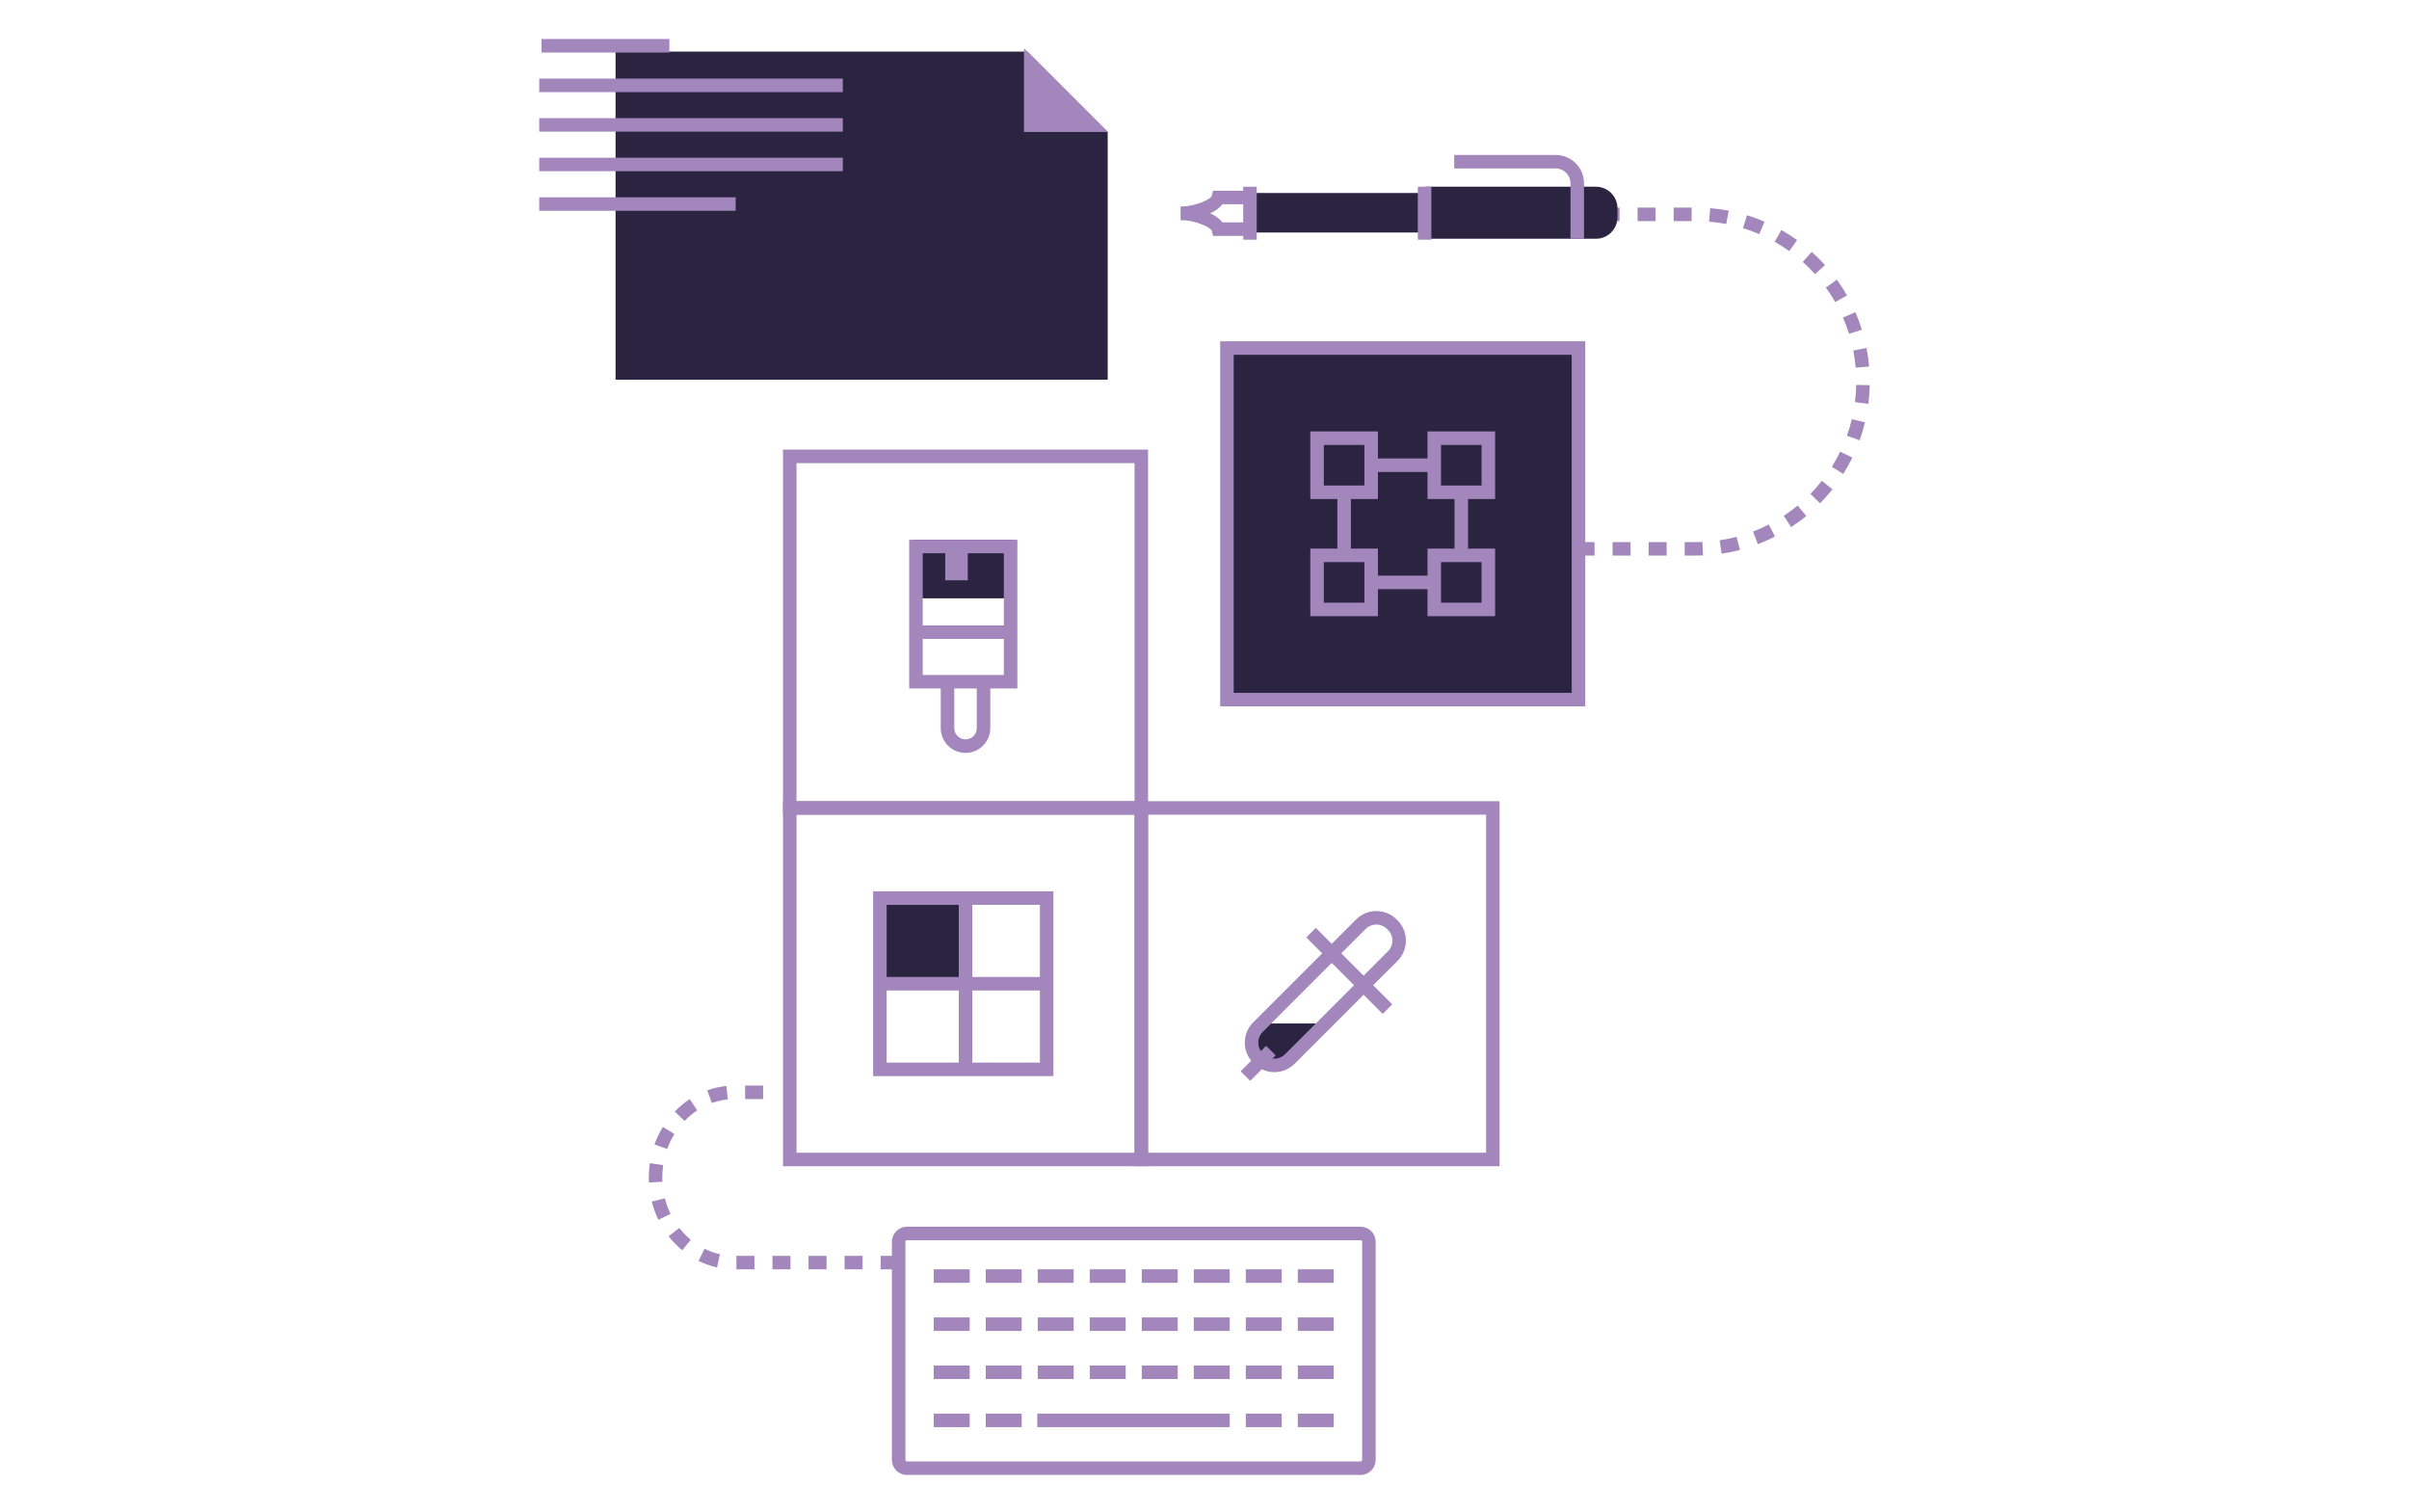
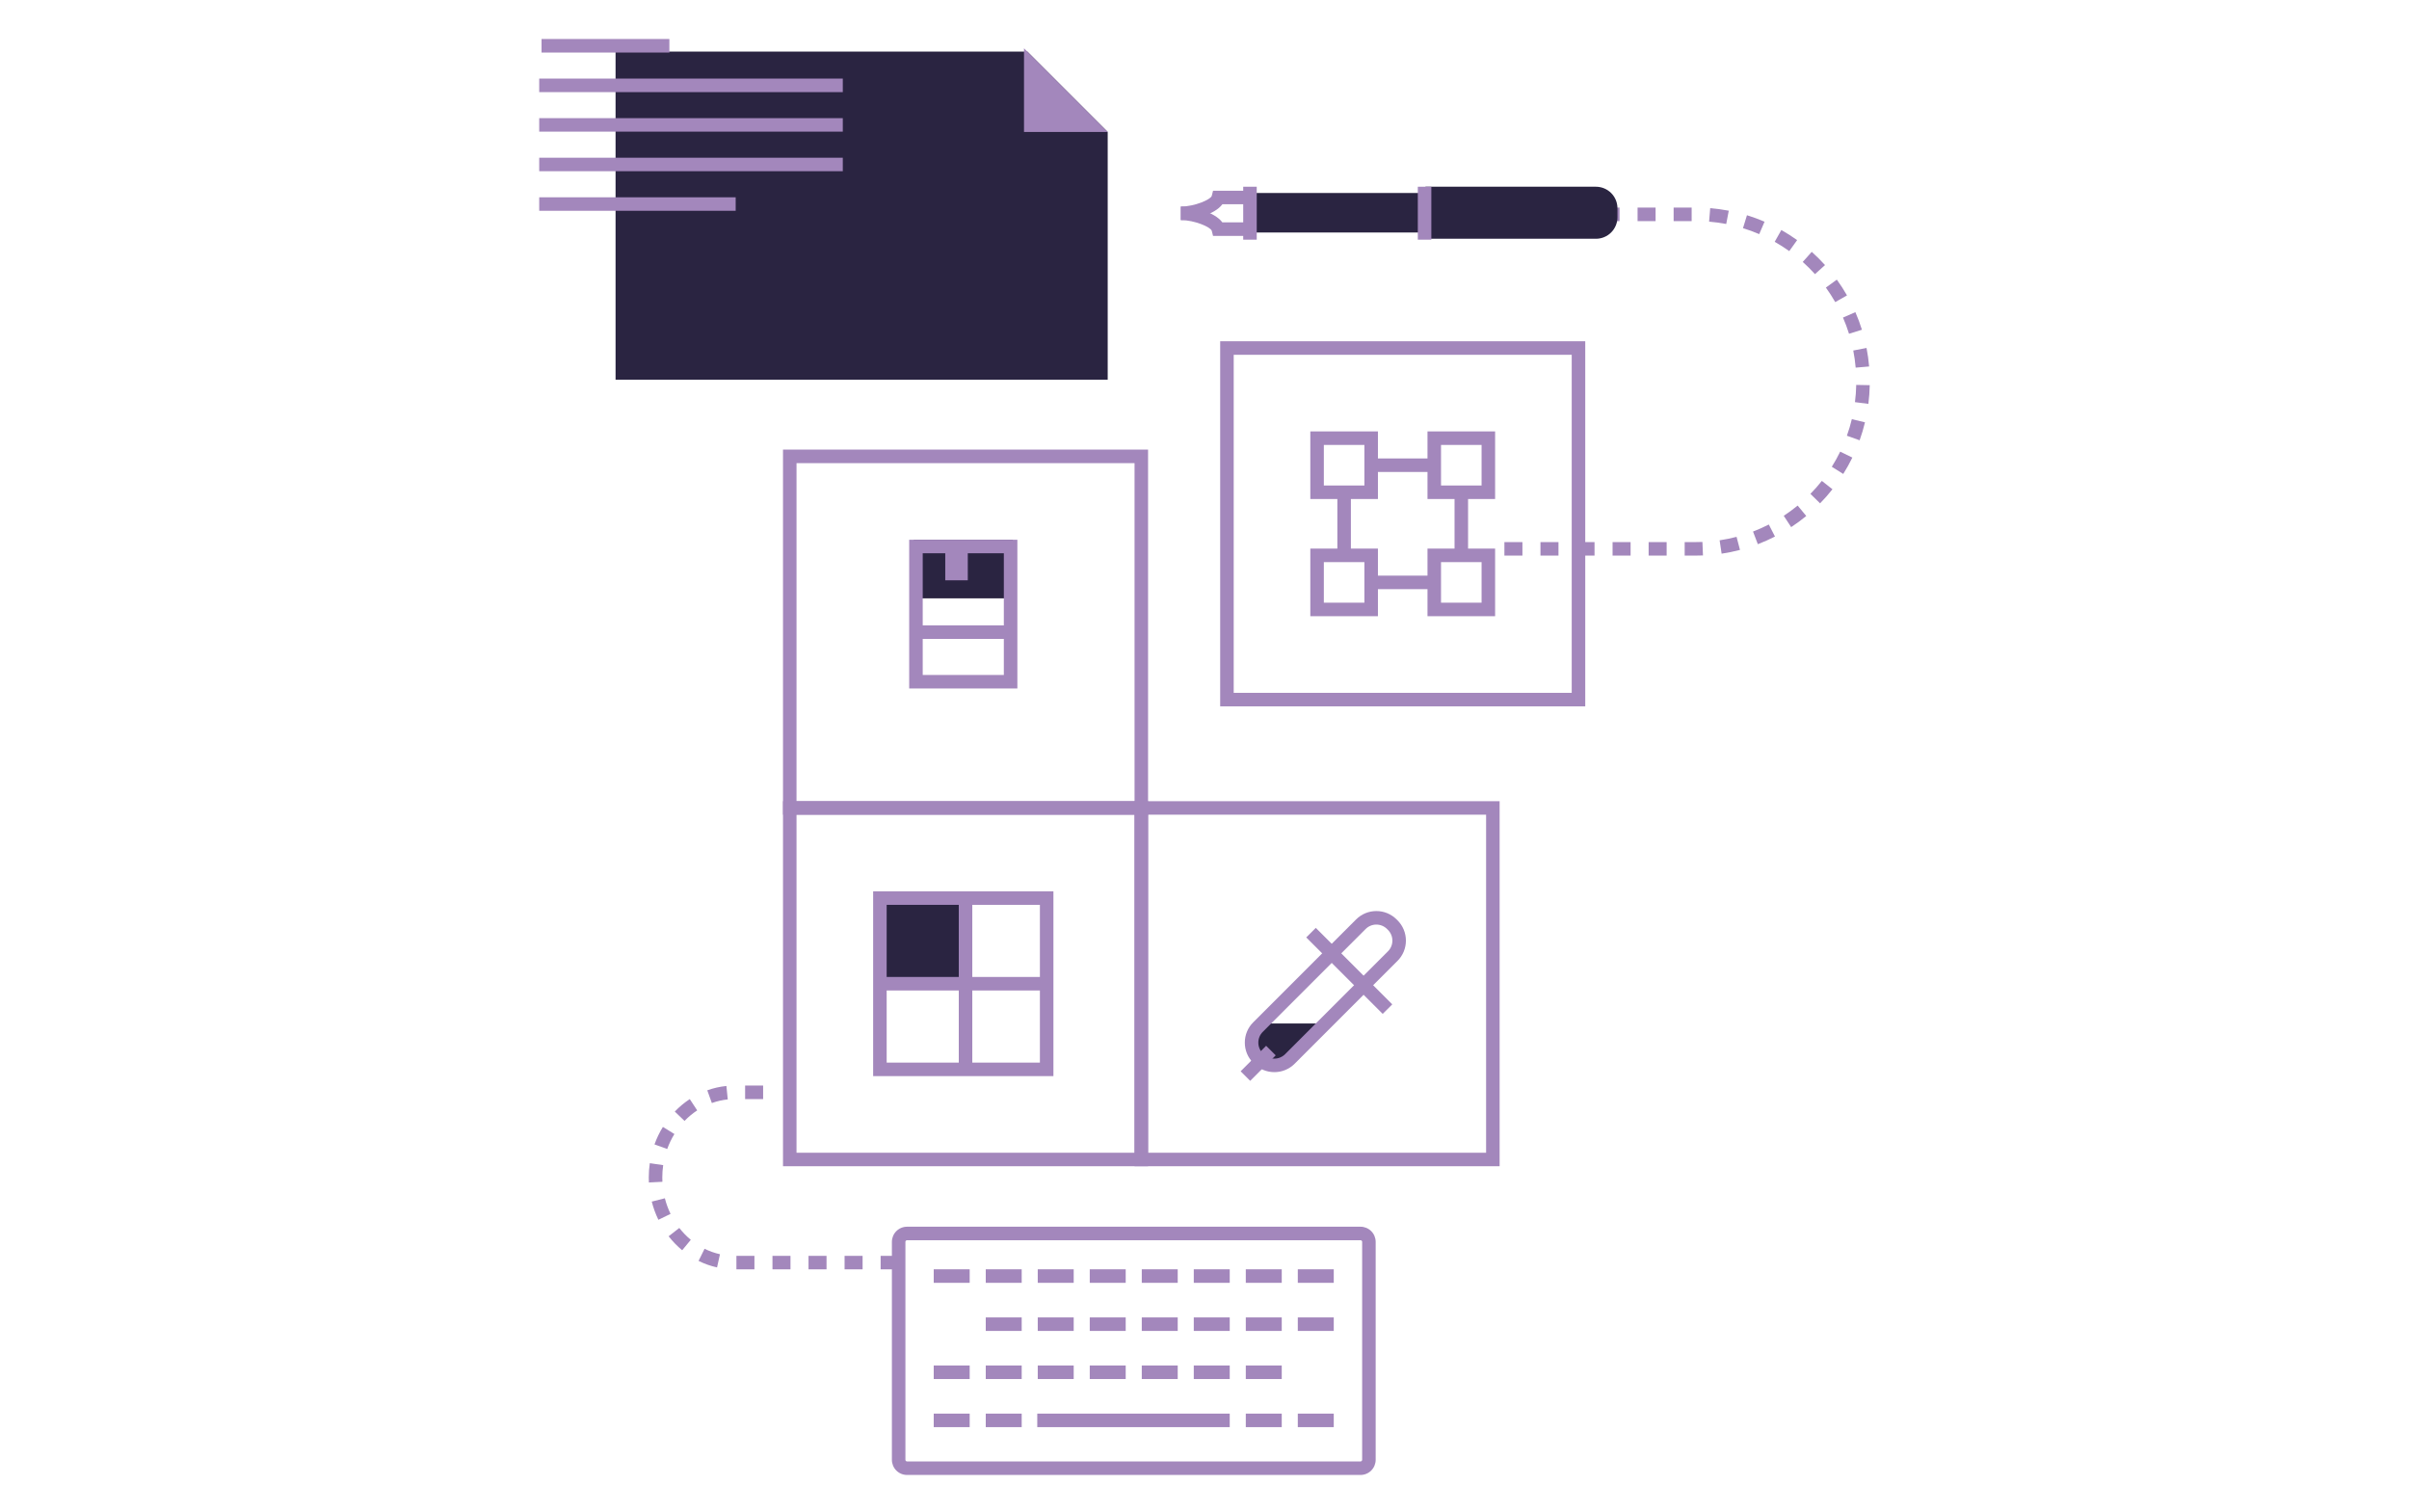
<svg xmlns="http://www.w3.org/2000/svg" width="478" height="300" viewBox="0 0 478 300" fill="none">
  <g clip-path="url(#clip0_36_2)">
    <path d="M336.485 110.233H334.278V107.552H336.485C336.922 107.552 337.365 107.543 337.8 107.525L337.908 110.206C337.435 110.222 336.958 110.233 336.485 110.233ZM330.7 110.233H327.125V107.552H330.7V110.233ZM323.546 110.233H319.971V107.552H323.546V110.233ZM316.391 110.233H312.816V107.552H316.391V110.233ZM309.237 110.233H305.662V107.552H309.237V110.233ZM302.083 110.233H298.507V107.552H302.083V110.233ZM341.609 109.854L341.213 107.2C342.345 107.032 343.466 106.803 344.573 106.513L345.253 109.108C344.053 109.422 342.837 109.671 341.61 109.853L341.609 109.854ZM348.795 107.97L347.838 105.464C348.907 105.055 349.953 104.589 350.971 104.067L352.195 106.455C351.09 107.021 349.956 107.526 348.797 107.97L348.795 107.97ZM355.409 104.584L353.935 102.342C354.892 101.713 355.814 101.034 356.698 100.307L358.402 102.378C357.445 103.166 356.446 103.902 355.41 104.583L355.409 104.584ZM361.143 99.865L359.227 97.987C360.028 97.17 360.786 96.31 361.496 95.412L363.601 97.074C362.833 98.047 362.013 98.979 361.145 99.865L361.143 99.865ZM365.743 94.036L363.471 92.61C364.079 91.641 364.635 90.64 365.135 89.611L367.548 90.785C367.005 91.899 366.403 92.984 365.744 94.034L365.743 94.036ZM368.991 87.356L366.466 86.451C366.852 85.374 367.179 84.277 367.446 83.165L370.055 83.791C369.765 84.998 369.411 86.188 368.992 87.356L368.991 87.356ZM370.726 80.133L368.065 79.789C368.21 78.654 368.294 77.512 368.317 76.368L370.999 76.422C370.974 77.663 370.883 78.901 370.726 80.132L370.726 80.133ZM368.206 72.942C368.108 71.802 367.948 70.668 367.729 69.545L370.361 69.029C370.6 70.246 370.772 71.475 370.879 72.711L368.206 72.942ZM366.887 66.22C366.546 65.128 366.147 64.055 365.69 63.006L368.149 61.934C368.645 63.072 369.079 64.236 369.448 65.421L366.887 66.22ZM364.152 59.94C363.585 58.946 362.966 57.984 362.296 57.057L364.469 55.483C365.197 56.488 365.87 57.531 366.486 58.608L364.152 59.94ZM360.134 54.389C359.368 53.539 358.556 52.731 357.703 51.968L359.491 49.968C360.415 50.796 361.294 51.672 362.125 52.593L360.134 54.389ZM355.028 49.821C354.099 49.154 353.135 48.537 352.14 47.974L353.461 45.636C354.54 46.247 355.586 46.916 356.594 47.639L355.028 49.821ZM349.068 46.452C348.017 45.999 346.943 45.604 345.849 45.268L346.638 42.703C347.824 43.068 348.989 43.497 350.129 43.987L349.068 46.452ZM342.522 44.44C341.399 44.224 340.264 44.07 339.124 43.976L339.343 41.302C340.58 41.404 341.809 41.571 343.028 41.805L342.522 44.44ZM335.661 43.868H332.086V41.187H335.661V43.868ZM328.506 43.868H324.931V41.187H328.506V43.868ZM321.352 43.868H320.434V41.187H321.352V43.868Z" fill="#A387BC" />
    <path d="M219.793 26.178V75.337H122.142V10.235H203.849L219.793 26.178Z" fill="#2A2441" />
    <path d="M203.187 26.187V9.583L219.795 26.187H203.187Z" fill="#A387BC" />
    <path d="M132.82 7.741H107.455V10.424H132.82V7.741Z" fill="#A387BC" />
    <path d="M167.231 15.591H106.993V18.273H167.231V15.591Z" fill="#A387BC" />
    <path d="M167.231 23.44H106.993V26.123H167.231V23.44Z" fill="#A387BC" />
    <path d="M167.231 31.29H106.993V33.972H167.231V31.29Z" fill="#A387BC" />
    <path d="M145.976 39.139H106.993V41.822H145.976V39.139Z" fill="#A387BC" />
    <path d="M178.313 251.851H174.737V249.17H178.313V251.851ZM171.158 251.851H167.583V249.17H171.158V251.851ZM164.004 251.851H160.429V249.17H164.004V251.851ZM156.85 251.851H153.275V249.17H156.85V251.851ZM149.696 251.851H146.12V249.17H149.696V251.851ZM142.277 251.469C141.007 251.186 139.775 250.75 138.61 250.171L139.801 247.765C140.773 248.248 141.8 248.611 142.859 248.848L142.277 251.469ZM135.36 248.058C134.366 247.235 133.465 246.305 132.672 245.286L134.789 243.636C135.461 244.501 136.226 245.29 137.069 245.988L135.36 248.058ZM130.64 242.016C130.08 240.86 129.639 239.651 129.324 238.406L131.924 237.747C132.195 238.815 132.573 239.853 133.053 240.845L130.64 242.016ZM128.755 234.612C128.739 234.286 128.731 233.952 128.731 233.62C128.731 232.671 128.8 231.724 128.937 230.785L131.591 231.171C131.474 231.982 131.415 232.8 131.415 233.619C131.415 233.906 131.422 234.196 131.437 234.478L128.755 234.612ZM132.39 227.968L129.865 227.059C130.301 225.849 130.859 224.687 131.533 223.591L133.818 224.998C133.241 225.936 132.762 226.932 132.39 227.968ZM135.827 222.399L133.893 220.543C134.788 219.609 135.786 218.779 136.866 218.068L138.34 220.31C137.426 220.91 136.583 221.611 135.826 222.399H135.827ZM141.246 218.851L140.339 216.327C141.565 215.886 142.84 215.597 144.135 215.465L144.406 218.134C143.327 218.244 142.266 218.485 141.245 218.851H141.246ZM151.422 218.066H147.847V215.384H151.422V218.066Z" fill="#A387BC" />
    <path d="M269.96 292.643H179.976C179.179 292.643 178.416 292.326 177.852 291.763C177.289 291.2 176.972 290.436 176.971 289.64V246.394C176.972 245.597 177.289 244.834 177.852 244.27C178.415 243.707 179.179 243.39 179.976 243.389H269.959C270.756 243.39 271.519 243.707 272.083 244.27C272.646 244.834 272.963 245.597 272.964 246.394V289.64C272.963 290.436 272.646 291.199 272.083 291.763C271.52 292.326 270.756 292.643 269.96 292.643ZM179.976 246.071C179.891 246.071 179.809 246.105 179.749 246.165C179.689 246.225 179.655 246.307 179.655 246.393V289.638C179.655 289.723 179.689 289.805 179.749 289.865C179.809 289.926 179.891 289.959 179.976 289.959H269.96C270.045 289.958 270.126 289.924 270.186 289.864C270.246 289.804 270.28 289.723 270.281 289.638V246.393C270.28 246.308 270.246 246.226 270.186 246.166C270.126 246.106 270.045 246.072 269.96 246.071H179.976Z" fill="#A387BC" />
    <path d="M264.648 251.84H257.513V254.523H264.648V251.84Z" fill="#A387BC" />
    <path d="M254.327 251.84H247.194V254.523H254.327V251.84Z" fill="#A387BC" />
    <path d="M244.008 251.84H236.873V254.523H244.008V251.84Z" fill="#A387BC" />
    <path d="M233.686 251.84H226.554V254.523H233.686V251.84Z" fill="#A387BC" />
    <path d="M223.365 251.84H216.233V254.523H223.365V251.84Z" fill="#A387BC" />
    <path d="M213.046 251.84H205.913V254.523H213.046V251.84Z" fill="#A387BC" />
    <path d="M202.727 251.84H195.595V254.523H202.727V251.84Z" fill="#A387BC" />
    <path d="M192.406 251.84H185.273V254.523H192.406V251.84Z" fill="#A387BC" />
    <path d="M264.648 261.385H257.513V264.068H264.648V261.385Z" fill="#A387BC" />
    <path d="M254.327 261.385H247.194V264.068H254.327V261.385Z" fill="#A387BC" />
    <path d="M244.008 261.385H236.873V264.068H244.008V261.385Z" fill="#A387BC" />
    <path d="M233.686 261.385H226.554V264.068H233.686V261.385Z" fill="#A387BC" />
    <path d="M223.365 261.385H216.233V264.068H223.365V261.385Z" fill="#A387BC" />
    <path d="M213.046 261.385H205.914V264.068H213.046V261.385Z" fill="#A387BC" />
    <path d="M202.727 261.385H195.595V264.068H202.727V261.385Z" fill="#A387BC" />
-     <path d="M192.406 261.385H185.273V264.068H192.406V261.385Z" fill="#A387BC" />
-     <path d="M264.648 270.93H257.513V273.612H264.648V270.93Z" fill="#A387BC" />
    <path d="M254.327 270.93H247.194V273.612H254.327V270.93Z" fill="#A387BC" />
    <path d="M244.008 270.93H236.873V273.612H244.008V270.93Z" fill="#A387BC" />
    <path d="M233.686 270.93H226.554V273.612H233.686V270.93Z" fill="#A387BC" />
    <path d="M223.365 270.93H216.233V273.612H223.365V270.93Z" fill="#A387BC" />
    <path d="M213.046 270.93H205.914V273.612H213.046V270.93Z" fill="#A387BC" />
    <path d="M202.727 270.93H195.595V273.612H202.727V270.93Z" fill="#A387BC" />
    <path d="M192.406 270.93H185.273V273.612H192.406V270.93Z" fill="#A387BC" />
    <path d="M264.648 280.473H257.513V283.156H264.648V280.473Z" fill="#A387BC" />
    <path d="M254.327 280.473H247.194V283.156H254.327V280.473Z" fill="#A387BC" />
    <path d="M244.007 280.473H205.817V283.156H244.007V280.473Z" fill="#A387BC" />
    <path d="M202.727 280.473H195.595V283.156H202.727V280.473Z" fill="#A387BC" />
    <path d="M192.406 280.473H185.273V283.156H192.406V280.473Z" fill="#A387BC" />
    <path d="M282.845 47.373H316.668C317.801 47.373 318.887 46.923 319.688 46.122C320.489 45.321 320.939 44.235 320.939 43.102V41.321C320.94 40.76 320.829 40.205 320.615 39.686C320.4 39.168 320.085 38.697 319.689 38.3C319.292 37.903 318.821 37.588 318.303 37.374C317.784 37.159 317.229 37.048 316.668 37.048H282.846L282.845 47.373Z" fill="#2A2441" />
    <path d="M247.955 46.129H289.431C291.79 46.129 293.703 44.676 293.703 42.888V41.536C293.703 39.748 291.79 38.296 289.431 38.296H247.955V46.129Z" fill="#2A2441" />
-     <path d="M314.304 47.373H311.623V36.357C311.622 35.58 311.313 34.836 310.764 34.286C310.215 33.736 309.47 33.427 308.693 33.426H288.542V30.745H308.693C310.181 30.747 311.608 31.339 312.66 32.391C313.712 33.444 314.304 34.87 314.305 36.359L314.304 47.373Z" fill="#A387BC" />
    <path d="M284.009 37.048H281.327V47.553H284.009V37.048Z" fill="#A387BC" />
    <path d="M249.365 37.048H246.682V47.553H249.365V37.048Z" fill="#A387BC" />
    <path d="M234.306 43.665V40.984C236.995 40.984 240.23 39.6 240.44 38.856L240.697 37.846H247.038V40.527H242.547C241.003 42.617 236.702 43.665 234.306 43.665Z" fill="#A387BC" />
    <path d="M247.037 46.802H240.696L240.439 45.792C240.227 45.049 236.991 43.666 234.304 43.666V40.984C236.7 40.984 241.001 42.032 242.545 44.121H247.037L247.037 46.802Z" fill="#A387BC" />
-     <path d="M313.207 69.049H243.453V138.804H313.207V69.049Z" fill="#2A2441" />
    <path d="M200.974 107.089H181.299V118.715H200.974V107.089Z" fill="#2A2441" />
    <path d="M227.802 161.641H155.364V89.204H227.802V161.641ZM158.047 158.96H225.12V91.888H158.049L158.047 158.96Z" fill="#A387BC" />
    <path d="M314.549 140.146H242.111V67.709H314.549V140.146ZM244.794 137.465H311.866V70.394H244.794V137.465Z" fill="#A387BC" />
    <path d="M268.046 97.219H265.363V109.739H268.046V97.219Z" fill="#A387BC" />
    <path d="M284.143 114.21H272.517V116.893H284.143V114.21Z" fill="#A387BC" />
    <path d="M291.297 98.114H288.614V109.74H291.297V98.114Z" fill="#A387BC" />
    <path d="M284.143 90.959H271.623V93.642H284.143V90.959Z" fill="#A387BC" />
    <path d="M201.868 136.601H180.405V107.089H201.868V136.601ZM183.088 133.919H199.185V109.773H183.088V133.919Z" fill="#A387BC" />
    <path d="M200.974 124.081H181.299V126.764H200.974V124.081Z" fill="#A387BC" />
-     <path d="M191.584 149.387C190.28 149.385 189.03 148.867 188.108 147.944C187.186 147.022 186.667 145.772 186.665 144.468V134.812H189.347V144.468C189.347 145.061 189.583 145.629 190.002 146.048C190.422 146.467 190.99 146.703 191.583 146.704C192.175 146.703 192.744 146.468 193.163 146.049C193.582 145.629 193.818 145.061 193.818 144.468V134.812H196.5V144.468C196.498 145.772 195.98 147.022 195.059 147.944C194.137 148.866 192.888 149.385 191.584 149.387Z" fill="#A387BC" />
    <path d="M192.031 107.984H187.559V115.138H192.031V107.984Z" fill="#A387BC" />
    <path d="M273.411 99.008H259.997V85.594H273.411V99.008ZM262.679 96.326H270.728V88.278H262.679V96.326Z" fill="#A387BC" />
    <path d="M296.663 99.008H283.248V85.594H296.663V99.008ZM285.931 96.326H293.979V88.278H285.931V96.326Z" fill="#A387BC" />
    <path d="M273.411 122.259H259.997V108.844H273.411V122.259ZM262.679 119.577H270.728V111.529H262.679V119.577Z" fill="#A387BC" />
    <path d="M296.663 122.259H283.248V108.844H296.663V122.259ZM285.931 119.577H293.979V111.529H285.931V119.577Z" fill="#A387BC" />
    <path d="M191.136 178.633H175.039V194.73H191.136V178.633Z" fill="#2A2441" />
    <path d="M250.925 203.063L250.155 203.833C249.772 204.216 249.468 204.671 249.261 205.171C249.054 205.672 248.947 206.208 248.947 206.75C248.947 207.292 249.054 207.828 249.261 208.329C249.468 208.83 249.772 209.284 250.155 209.667L250.551 210.063C251.378 210.891 252.5 211.355 253.67 211.355C254.84 211.355 255.962 210.891 256.789 210.063L263.791 203.063H250.925Z" fill="#2A2441" />
    <path d="M297.557 231.396H225.12V158.958H297.557V231.396ZM227.802 228.715H294.875V161.643H227.803L227.802 228.715Z" fill="#A387BC" />
    <path d="M227.802 231.396H155.364V158.958H227.802V231.396ZM158.047 228.715H225.12V161.643H158.049L158.047 228.715Z" fill="#A387BC" />
    <path d="M209.023 213.51H173.251V176.844H209.023V213.51ZM175.934 210.829H206.34V179.529H175.934V210.829Z" fill="#A387BC" />
    <path d="M192.925 177.738H190.243V211.722H192.925V177.738Z" fill="#A387BC" />
    <path d="M208.128 193.836H174.145V196.518H208.128V193.836Z" fill="#A387BC" />
    <path d="M252.864 212.721C252.117 212.723 251.377 212.576 250.686 212.291C249.996 212.006 249.369 211.587 248.841 211.058L248.663 210.879C248.134 210.352 247.714 209.726 247.428 209.036C247.143 208.346 246.997 207.606 246.999 206.859C246.997 206.112 247.143 205.372 247.429 204.681C247.715 203.991 248.136 203.364 248.666 202.837L269.076 182.427C269.603 181.897 270.23 181.477 270.92 181.19C271.611 180.904 272.351 180.758 273.098 180.76C273.846 180.758 274.586 180.904 275.277 181.19C275.967 181.476 276.594 181.897 277.121 182.427L277.294 182.598C277.825 183.126 278.246 183.753 278.532 184.444C278.818 185.135 278.965 185.875 278.963 186.623C278.965 187.371 278.819 188.111 278.533 188.802C278.246 189.492 277.826 190.119 277.296 190.646L256.886 211.057C256.358 211.586 255.731 212.005 255.041 212.291C254.35 212.576 253.611 212.722 252.864 212.721ZM273.098 183.443C272.703 183.442 272.312 183.519 271.947 183.67C271.582 183.821 271.251 184.043 270.972 184.323L250.562 204.733C250.282 205.011 250.06 205.342 249.909 205.707C249.758 206.072 249.681 206.463 249.682 206.858C249.681 207.253 249.758 207.644 249.909 208.009C250.06 208.374 250.282 208.705 250.562 208.984L250.74 209.163C251.304 209.725 252.068 210.041 252.865 210.041C253.661 210.041 254.425 209.725 254.989 209.163L275.399 188.751C275.68 188.473 275.902 188.141 276.053 187.777C276.204 187.412 276.281 187.02 276.28 186.625C276.281 186.23 276.204 185.839 276.053 185.475C275.902 185.11 275.68 184.779 275.399 184.5L275.226 184.327C274.947 184.046 274.616 183.823 274.251 183.671C273.885 183.52 273.494 183.442 273.098 183.443Z" fill="#A387BC" />
    <path d="M261.084 184.095L259.187 185.992L274.361 201.166L276.258 199.27L261.084 184.095Z" fill="#A387BC" />
    <path d="M251.228 207.493L246.169 212.552L248.066 214.448L253.125 209.39L251.228 207.493Z" fill="#A387BC" />
  </g>
  <defs>
    <clipPath id="clip0_36_2">
      <rect width="264.007" height="284.901" fill="white" transform="translate(106.993 7.741)" />
    </clipPath>
  </defs>
</svg>